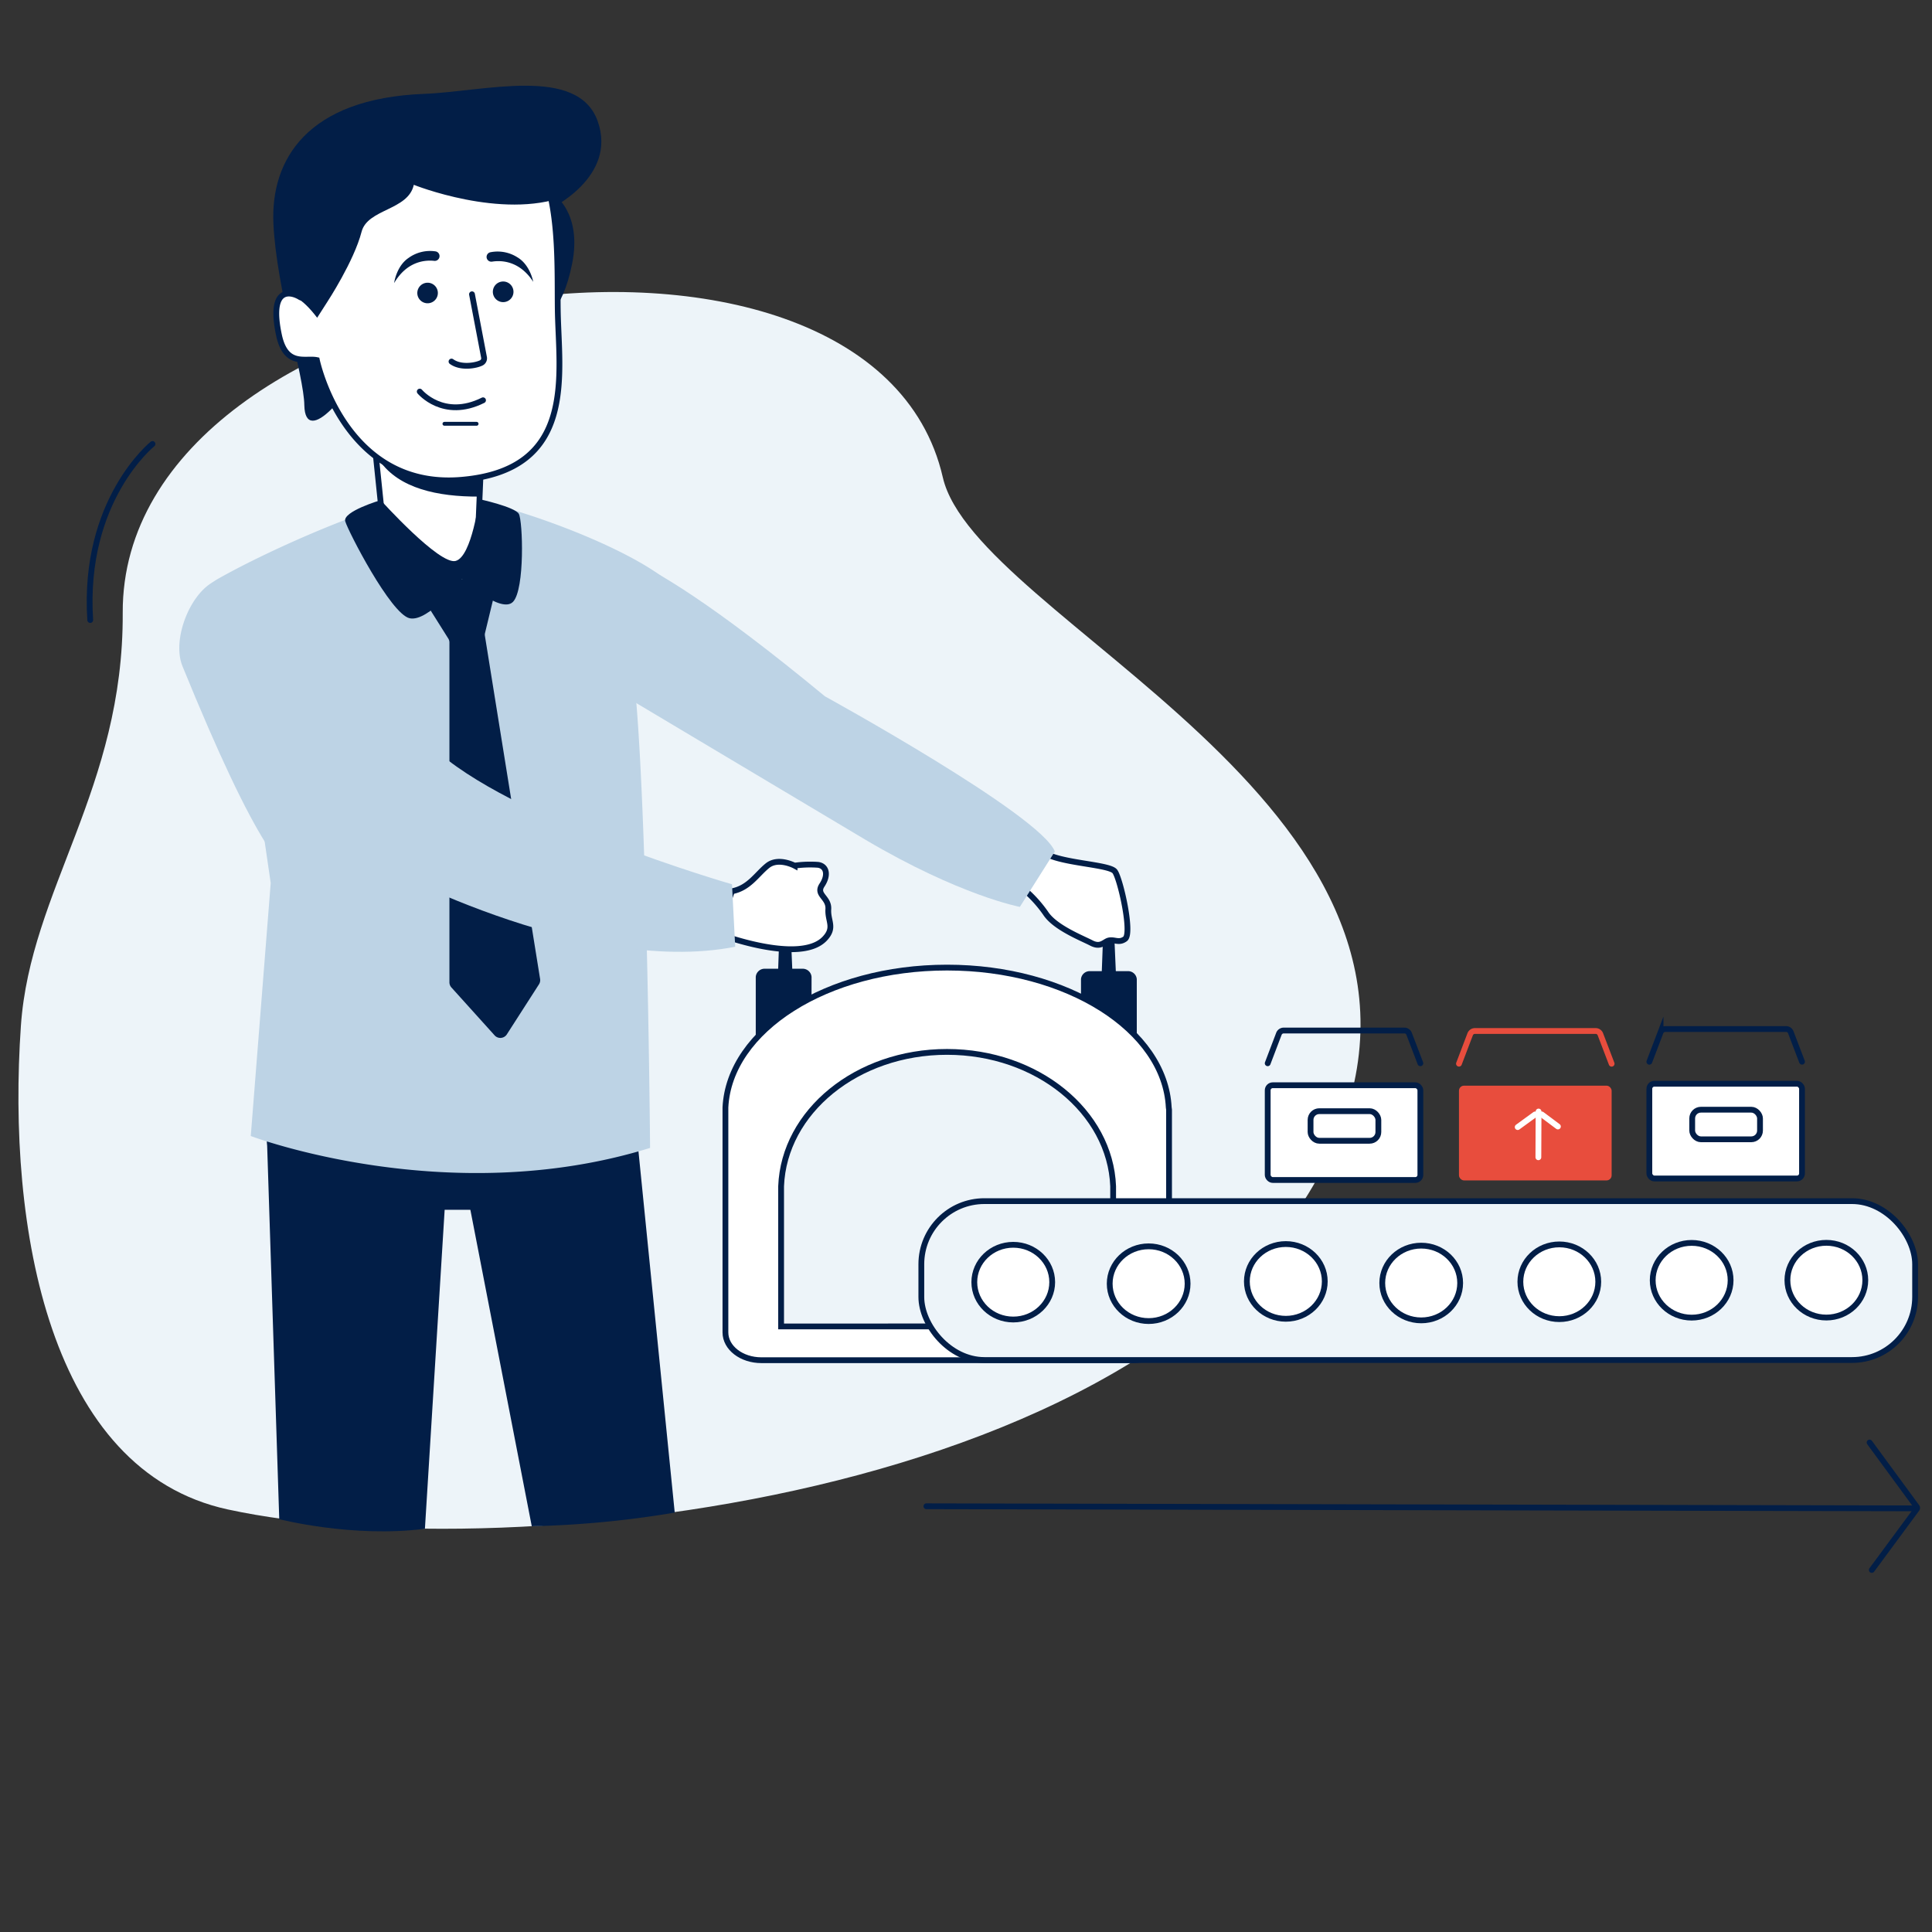
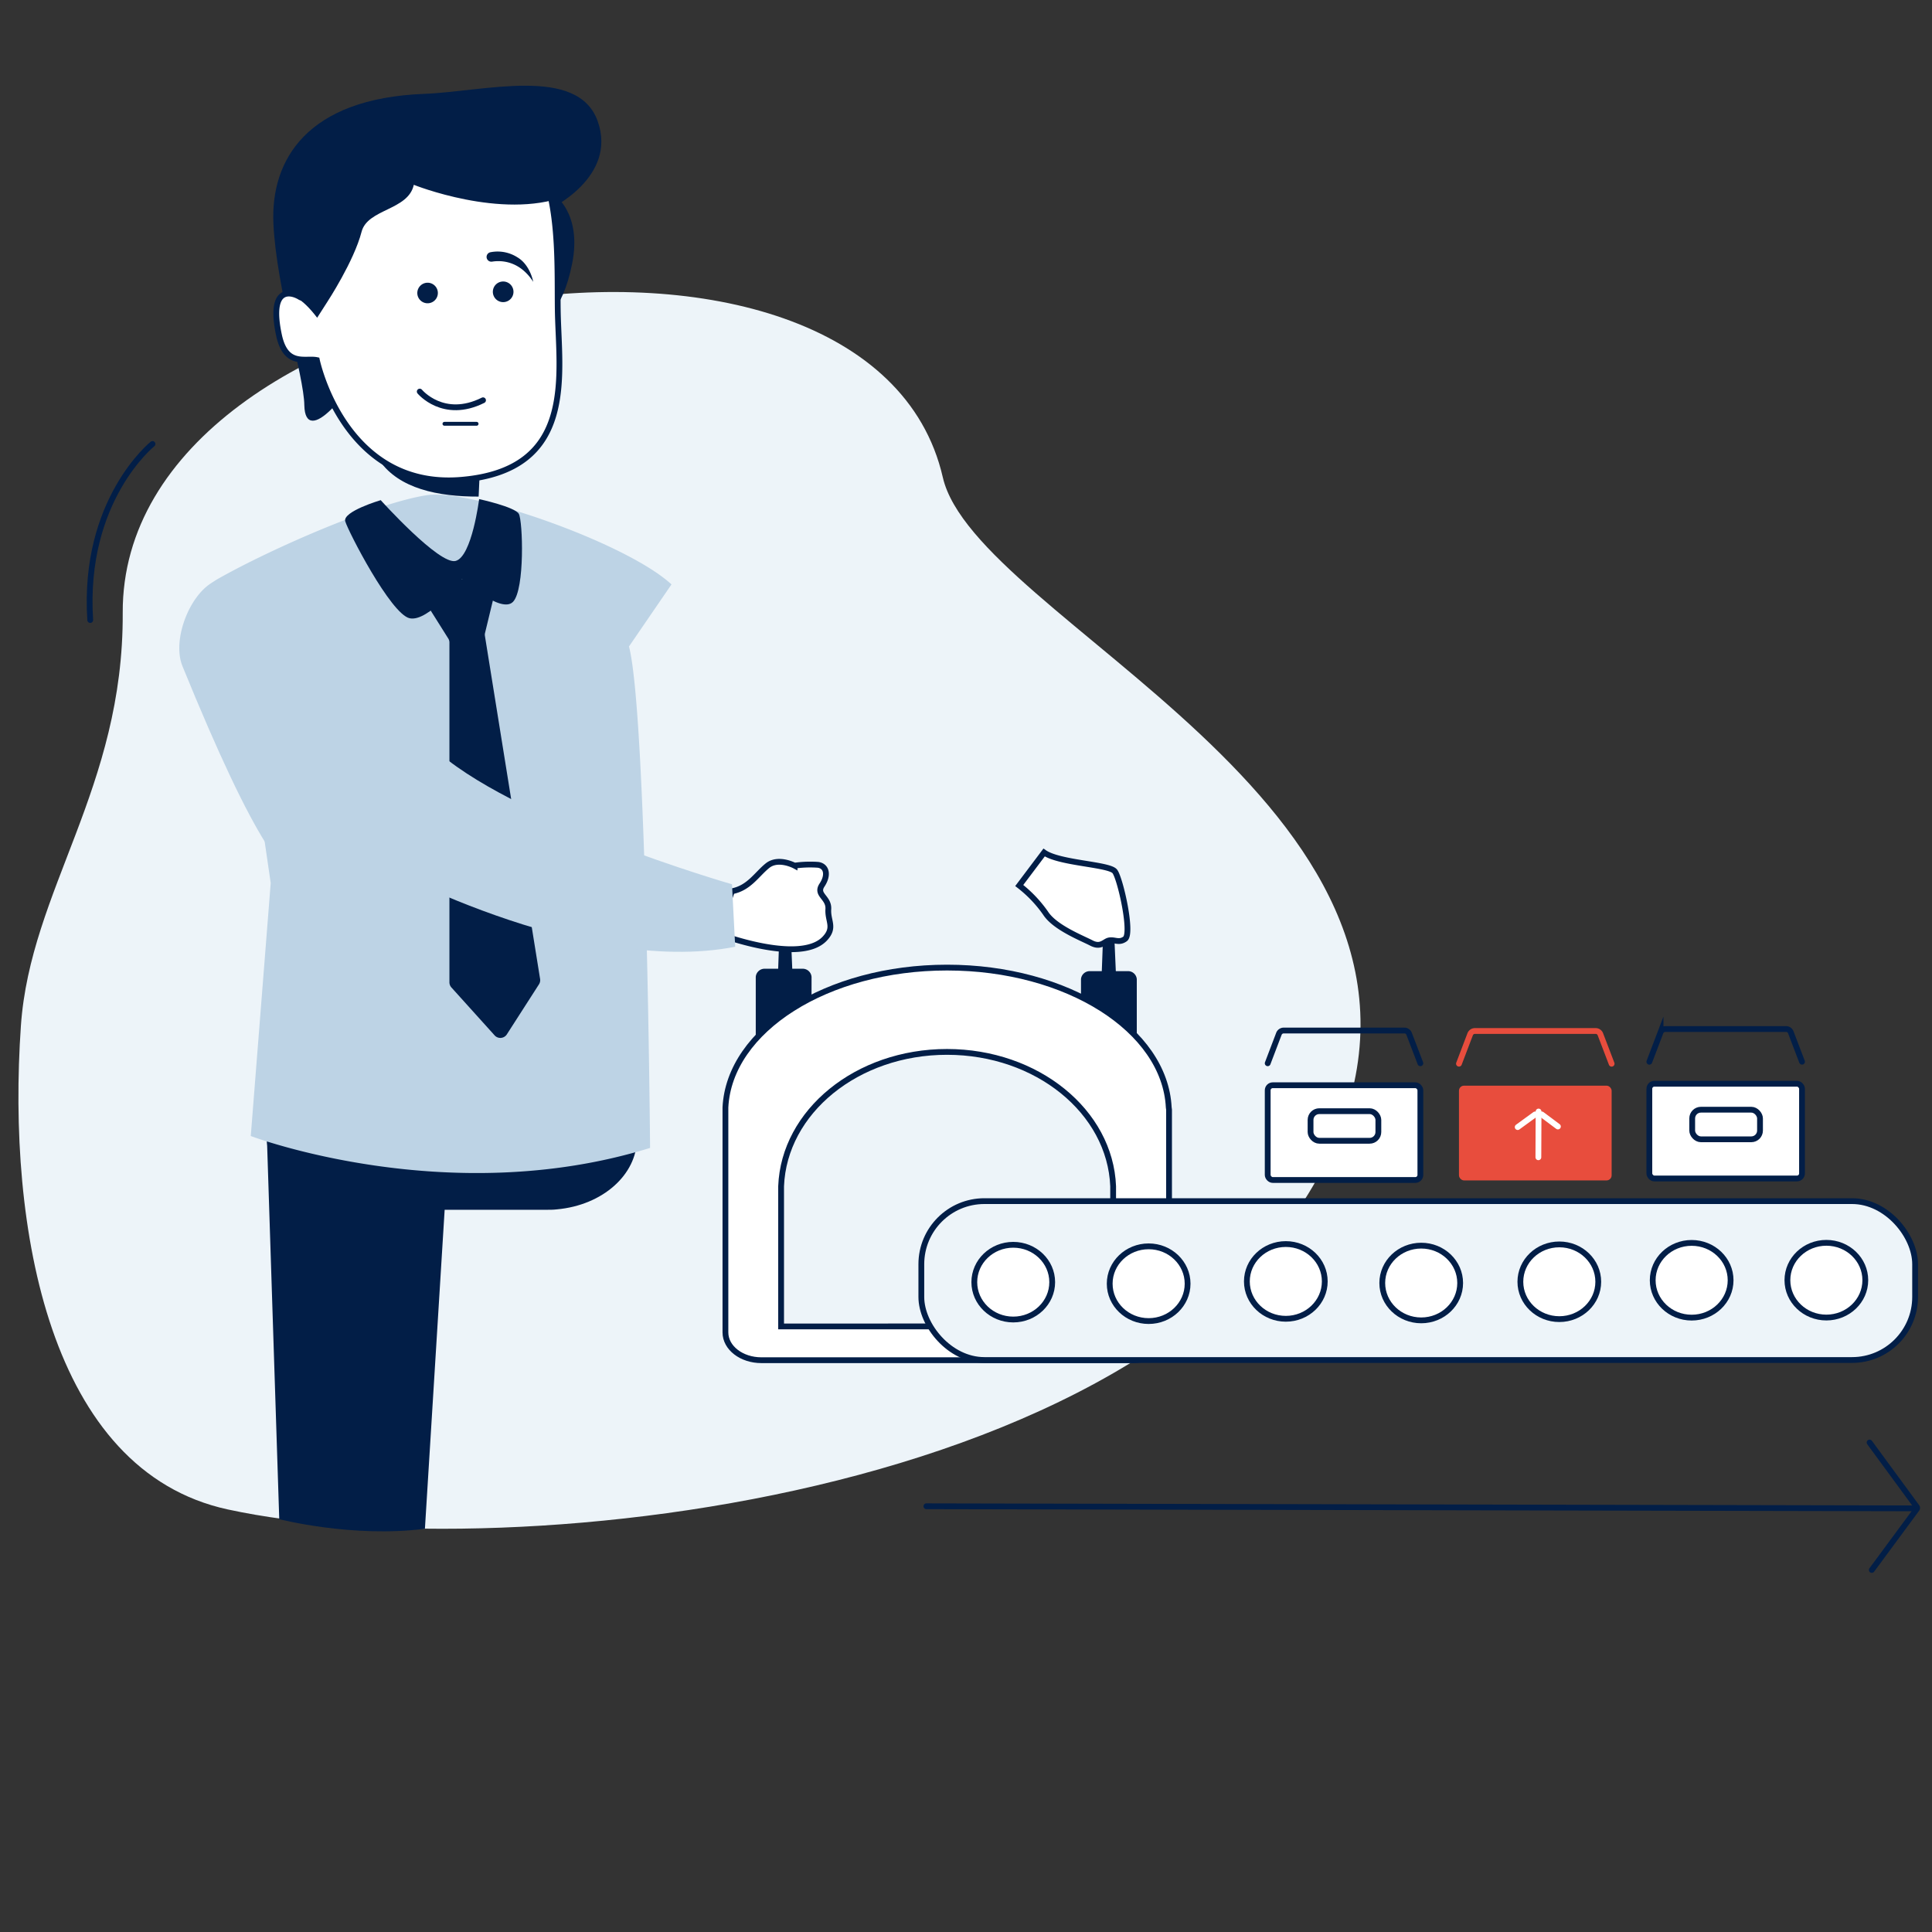
<svg xmlns="http://www.w3.org/2000/svg" width="500" height="500" viewBox="0 0 500 500">
  <rect x="0" y="0" width="500" height="500" fill="#333333" stroke="none" />
  <path d="M244,123.54c8.47,36.88,134.73,84.18,103,168.3-36.14,95.84-215.13,114.63-288.06,98.8C12.82,380.63,1.77,318,5.41,265.45,7.85,230.37,32,204,31.76,158.61,31.34,71.2,225.35,42.24,244,123.54Z" fill="#edf4f9" />
  <path d="M39.47,114.9s-18.14,14.52-16.12,45.56" fill="none" stroke="#021e47" stroke-linecap="round" stroke-linejoin="round" stroke-width="1.5" />
  <path d="M206.74,228.06a3.51,3.51,0,1,1-3.51-3.51A3.51,3.51,0,0,1,206.74,228.06Z" fill="#021e47" />
  <polygon points="205.25 255.87 201.21 255.87 202.19 228.06 204.09 228.06 205.25 255.87" fill="#021e47" />
  <ellipse cx="286.98" cy="229.9" rx="3.51" ry="3.36" fill="#021e47" />
  <polygon points="289 256.58 284.95 256.58 285.94 229.9 287.84 229.9 289 256.58" fill="#021e47" />
  <path d="M294.2,271.46a2.25,2.25,0,0,1-2.41,2.05h-9.63a2.24,2.24,0,0,1-2.4-2.05V253.4a2.25,2.25,0,0,1,2.4-2.06h9.63a2.25,2.25,0,0,1,2.41,2.06Z" fill="#021e47" />
  <path d="M210,271.67a2.29,2.29,0,0,1-2.4,2.14H198a2.29,2.29,0,0,1-2.41-2.14V252.85a2.29,2.29,0,0,1,2.41-2.14h9.63a2.29,2.29,0,0,1,2.4,2.14Z" fill="#021e47" />
  <path d="M302.47,286.6c-1-20.1-26.3-36.19-57.37-36.19s-56.36,16.09-57.36,36.19c0,.2,0,.4,0,.6v57.62c0,4,4.17,7.2,9.32,7.2h96.17c5.15,0,9.32-3.22,9.32-7.2V287.2C302.51,287,302.49,286.8,302.47,286.6Z" fill="#fff" stroke="#021e47" stroke-linecap="round" stroke-linejoin="round" stroke-width="1.5" />
  <path d="M288.08,343.27v-35.7c0-.2,0-.39,0-.58-.76-19.31-19.7-34.76-43-34.76S202.91,287.68,202.15,307c0,.19,0,.38,0,.58v35.7Z" fill="#edf4f9" stroke="#021e47" stroke-miterlimit="10" stroke-width="1.5" />
  <path d="M115.87,294.64H69.08l3.19,98.52s19,4.9,37.7,2.48l5.1-82.44" fill="#021e47" />
-   <path d="M118.21,296.76l46.48-4.24,9.93,98.94a257,257,0,0,1-37,3.53l-15.84-81.65" fill="#021e47" />
  <path d="M164.93,276.2H69.08v18.57h0c.08,10.13,10.52,18.32,23.38,18.32h49c.89,0,1.78,0,2.69-.11,11.88-1.09,20.62-9,20.69-18.2h.1Z" fill="#021e47" />
  <path d="M62.42,176.07l7.64,52.46L64.9,294s51,19.33,103.34,3.08c0,0-.88-112.32-5.46-129.77l11-16.06c-11.54-10.7-52.06-24.87-63.41-23.08-12.91,2-39.65,13.54-54,21.66a10.21,10.21,0,0,0-2.86,15.34Z" fill="#bdd3e5" />
-   <path d="M99.25,137.08,95.22,98,125,113.15l-.29,1.43-.83,19.67c-.24,5.63,0,11.31-5.92,12.26h0C110.92,147.65,99.92,143.56,99.25,137.08Z" fill="#fff" stroke="#021e47" stroke-miterlimit="10" stroke-width="1.5" />
  <path d="M123.87,128.52l.49-10.89.26-1.27L96.49,102.81l1.79,16.47C103.31,126.41,113.24,128.55,123.87,128.52Z" fill="#021e47" />
  <path d="M107.46,151.65,116,165.23a1.92,1.92,0,0,1,.31,1v88a2,2,0,0,0,.51,1.32L128.05,268a2,2,0,0,0,3.09-.26l8.35-13a2,2,0,0,0,.29-1.37l-14.27-88.72a2,2,0,0,1,0-.77l3.71-15.34" fill="#021e47" />
  <path d="M98.53,129.44s15.17,16.85,19.39,15.73,6.08-16,6.08-16,9.23,2,10.27,3.81,1.59,19.52-1.49,22.76-13.21-5.86-13.21-5.86S110.89,161.11,106,160s-15.93-22.54-16.65-25.09S98.53,129.44,98.53,129.44Z" fill="#021e47" />
  <path d="M270.21,220.63c4,2.81,16.89,3,18.31,4.9s4.6,16.05,2.65,17.46c-1.61,1.17-2.74.07-4.22.41-1.18.28-2.06,1.92-4.52.64s-9.46-4-11.85-7.74a32.66,32.66,0,0,0-6.8-7.13Z" fill="#fff" stroke="#021e47" stroke-miterlimit="10" stroke-width="1.5" />
  <path d="M189.4,230.66c4.43-.81,6.44-4.39,9.23-6.63s7,0,7,0a28.65,28.65,0,0,1,6.11-.21c2.19.33,2.71,2.65,1,5.23s1.83,3.16,1.63,6.25,1.81,4.7-.9,7.59c-6.44,6.91-27.74-1.27-27.74-1.27Z" fill="#fff" stroke="#021e47" stroke-miterlimit="10" stroke-width="1.5" />
  <path d="M47.21,172.38c38.31,94,32.81,38.16,49,50.43,0,0,53.9,30.08,94.06,22.21l-.83-16.17s-57.79-16.61-77.72-35.69c0,0-7.82-6.9-10.75-11.79,0,0-24.57-37.23-44.15-31.46C49.76,152,44.26,165.13,47.21,172.38Z" fill="#bdd3e5" />
-   <path d="M152.72,143.75s3.16-11.11,60.79,36.47c0,0,55.88,30.7,59.48,40.15l-9.05,14.33s-15.48-2.9-39.94-17.36l-69.5-41.45S134.28,155.42,152.72,143.75Z" fill="#bdd3e5" />
  <path d="M143.46,50.43s7.19,4.77,4.62,17.75-7.56,14.37-7.56,14.37S133,53.81,143.46,50.43Z" fill="#021e47" />
  <path d="M142.33,54.06s17.49-8.2,12.36-22.68-29.35-7.69-44.89-7.09C79.49,25.45,70,41.34,70.76,57.88s7.94,39.6,8,47C79,116,91.32,101.45,95.17,91.11S122.77,49.08,142.33,54.06Z" fill="#021e47" />
  <path d="M144.35,80.15c-.13-9.85.43-24-3.27-34.31,0,0,0,0,0,0v0c-1.63-4.53-4.1-8.29-7.81-10.63-4.06-3.11-9.71-5.12-18.18-5.84-17.82-1.51-29.4,5.6-37.15,17.94-5.37,8.56-1.28,23.67.27,29.25a.33.33,0,0,1-.49.37c-2.71-1.68-8.16-2.54-5.51,9.85C74,95,79.05,92.56,82,93.19c0,0,7,33.47,37.26,31S144.57,96.7,144.35,80.15Z" fill="#fff" stroke="#021e47" stroke-miterlimit="10" stroke-width="1.5" />
  <path d="M75.46,76.61s2.35,0,6.62,5.62l2.67-4.17S91.61,67.6,93.57,60c1.54-6,12.08-5.51,13.52-12.17,0,0,22.75,9.12,39.07,3S114.76,14.89,90,30.56C67.07,45.05,71.8,58.87,75.46,76.61Z" fill="#021e47" />
-   <path d="M122.15,76.16l3.11,16.3a1.32,1.32,0,0,1-.65,1.43c-1.27.68-5.29,1.48-7.76-.32" fill="#fff" stroke="#021e47" stroke-linecap="round" stroke-linejoin="round" stroke-width="1.5" />
-   <path d="M102,73.26s.55-4.38,3.75-6.52a9.51,9.51,0,0,1,7-1.68,1.23,1.23,0,0,1,1,1.26h0a1.23,1.23,0,0,1-1.37,1.19C110.09,67.26,105.35,67.55,102,73.26Z" fill="#021e47" />
  <path d="M138,72.93s-.77-4.35-4.07-6.32a9.51,9.51,0,0,0-7-1.33,1.24,1.24,0,0,0-1,1.31h0a1.24,1.24,0,0,0,1.43,1.12C129.65,67.35,134.4,67.4,138,72.93Z" fill="#021e47" />
  <path d="M108,75.73a2.66,2.66,0,1,0,2.78-2.56A2.67,2.67,0,0,0,108,75.73Z" fill="#021e47" />
  <path d="M127.6,75a2.67,2.67,0,1,0,2.3-2.13A2.67,2.67,0,0,0,127.6,75Z" fill="#021e47" />
  <path d="M108.63,101.34s6.1,7.39,16.38,2.25" fill="#fff" stroke="#021e47" stroke-linecap="round" stroke-linejoin="round" stroke-width="1.5" />
  <line x1="115.02" y1="109.68" x2="123.34" y2="109.68" fill="#fff" stroke="#021e47" stroke-linecap="round" stroke-linejoin="round" />
  <rect x="328.08" y="280.86" width="39.51" height="24.52" rx="1.31" fill="#fff" stroke="#021e47" stroke-linecap="round" stroke-linejoin="round" stroke-width="1.5" />
  <path d="M328.08,275.17l2.9-7.62a1.33,1.33,0,0,1,1.23-.85l31.25,0a1.31,1.31,0,0,1,1.22.85l2.91,7.62" fill="none" stroke="#021e47" stroke-linecap="round" stroke-linejoin="round" stroke-width="1.5" />
  <rect x="339.17" y="287.57" width="17.55" height="7.66" rx="2.26" fill="none" stroke="#021e47" stroke-linecap="round" stroke-linejoin="round" stroke-width="1.5" />
  <rect x="377.58" y="280.97" width="39.51" height="24.52" rx="1.31" fill="#e84d3d" />
  <path d="M377.58,275.28l2.9-7.62a1.32,1.32,0,0,1,1.23-.84l31.25,0a1.31,1.31,0,0,1,1.22.85l2.91,7.62" fill="none" stroke="#e84d3d" stroke-linecap="round" stroke-linejoin="round" stroke-width="1.5" />
  <line x1="398.13" y1="299.5" x2="398.18" y2="287.66" fill="#fff" stroke="#fff" stroke-linecap="round" stroke-linejoin="round" stroke-width="1.5" />
  <path d="M392.78,291.69l4.51-3.28H399l4.19,3.13" fill="none" stroke="#fff" stroke-linecap="round" stroke-linejoin="round" stroke-width="1.5" />
  <rect x="426.85" y="280.47" width="39.51" height="24.52" rx="1.31" fill="#fff" stroke="#021e47" stroke-linecap="round" stroke-miterlimit="10" stroke-width="1.5" />
  <path d="M426.85,274.78l2.9-7.62a1.33,1.33,0,0,1,1.23-.85l31.25,0a1.3,1.3,0,0,1,1.22.84l2.91,7.62" fill="none" stroke="#021e47" stroke-linecap="round" stroke-miterlimit="10" stroke-width="1.5" />
  <rect x="437.94" y="287.19" width="17.55" height="7.66" rx="2.26" fill="#fff" stroke="#021e47" stroke-linecap="round" stroke-miterlimit="10" stroke-width="1.5" />
  <line x1="239.75" y1="389.82" x2="495.33" y2="390.36" fill="none" stroke="#021e47" stroke-linecap="round" stroke-linejoin="round" stroke-width="1.5" />
  <path d="M483.85,373.33,496.08,390a.44.44,0,0,1,0,.51L484.42,406.3" fill="none" stroke="#021e47" stroke-linecap="round" stroke-linejoin="round" stroke-width="1.5" />
  <rect x="238.44" y="310.85" width="257.19" height="41.12" rx="16.32" fill="#edf4f9" stroke="#021e47" stroke-miterlimit="10" stroke-width="1.5" />
  <ellipse cx="262.23" cy="331.82" rx="10.08" ry="9.67" fill="#fff" stroke="#021e47" stroke-linecap="round" stroke-miterlimit="10" stroke-width="1.5" />
  <ellipse cx="297.27" cy="332.22" rx="10.08" ry="9.67" fill="#fff" stroke="#021e47" stroke-linecap="round" stroke-miterlimit="10" stroke-width="1.5" />
  <ellipse cx="332.77" cy="331.63" rx="10.08" ry="9.67" fill="#fff" stroke="#021e47" stroke-linecap="round" stroke-miterlimit="10" stroke-width="1.5" />
  <ellipse cx="367.81" cy="332.04" rx="10.08" ry="9.67" fill="#fff" stroke="#021e47" stroke-linecap="round" stroke-miterlimit="10" stroke-width="1.5" />
  <ellipse cx="403.55" cy="331.72" rx="10.08" ry="9.67" fill="#fff" stroke="#021e47" stroke-linecap="round" stroke-miterlimit="10" stroke-width="1.5" />
  <ellipse cx="437.8" cy="331.33" rx="10.08" ry="9.67" fill="#fff" stroke="#021e47" stroke-miterlimit="10" stroke-width="1.5" />
  <ellipse cx="472.66" cy="331.31" rx="10.08" ry="9.67" fill="#fff" stroke="#021e47" stroke-miterlimit="10" stroke-width="1.5" />
</svg>